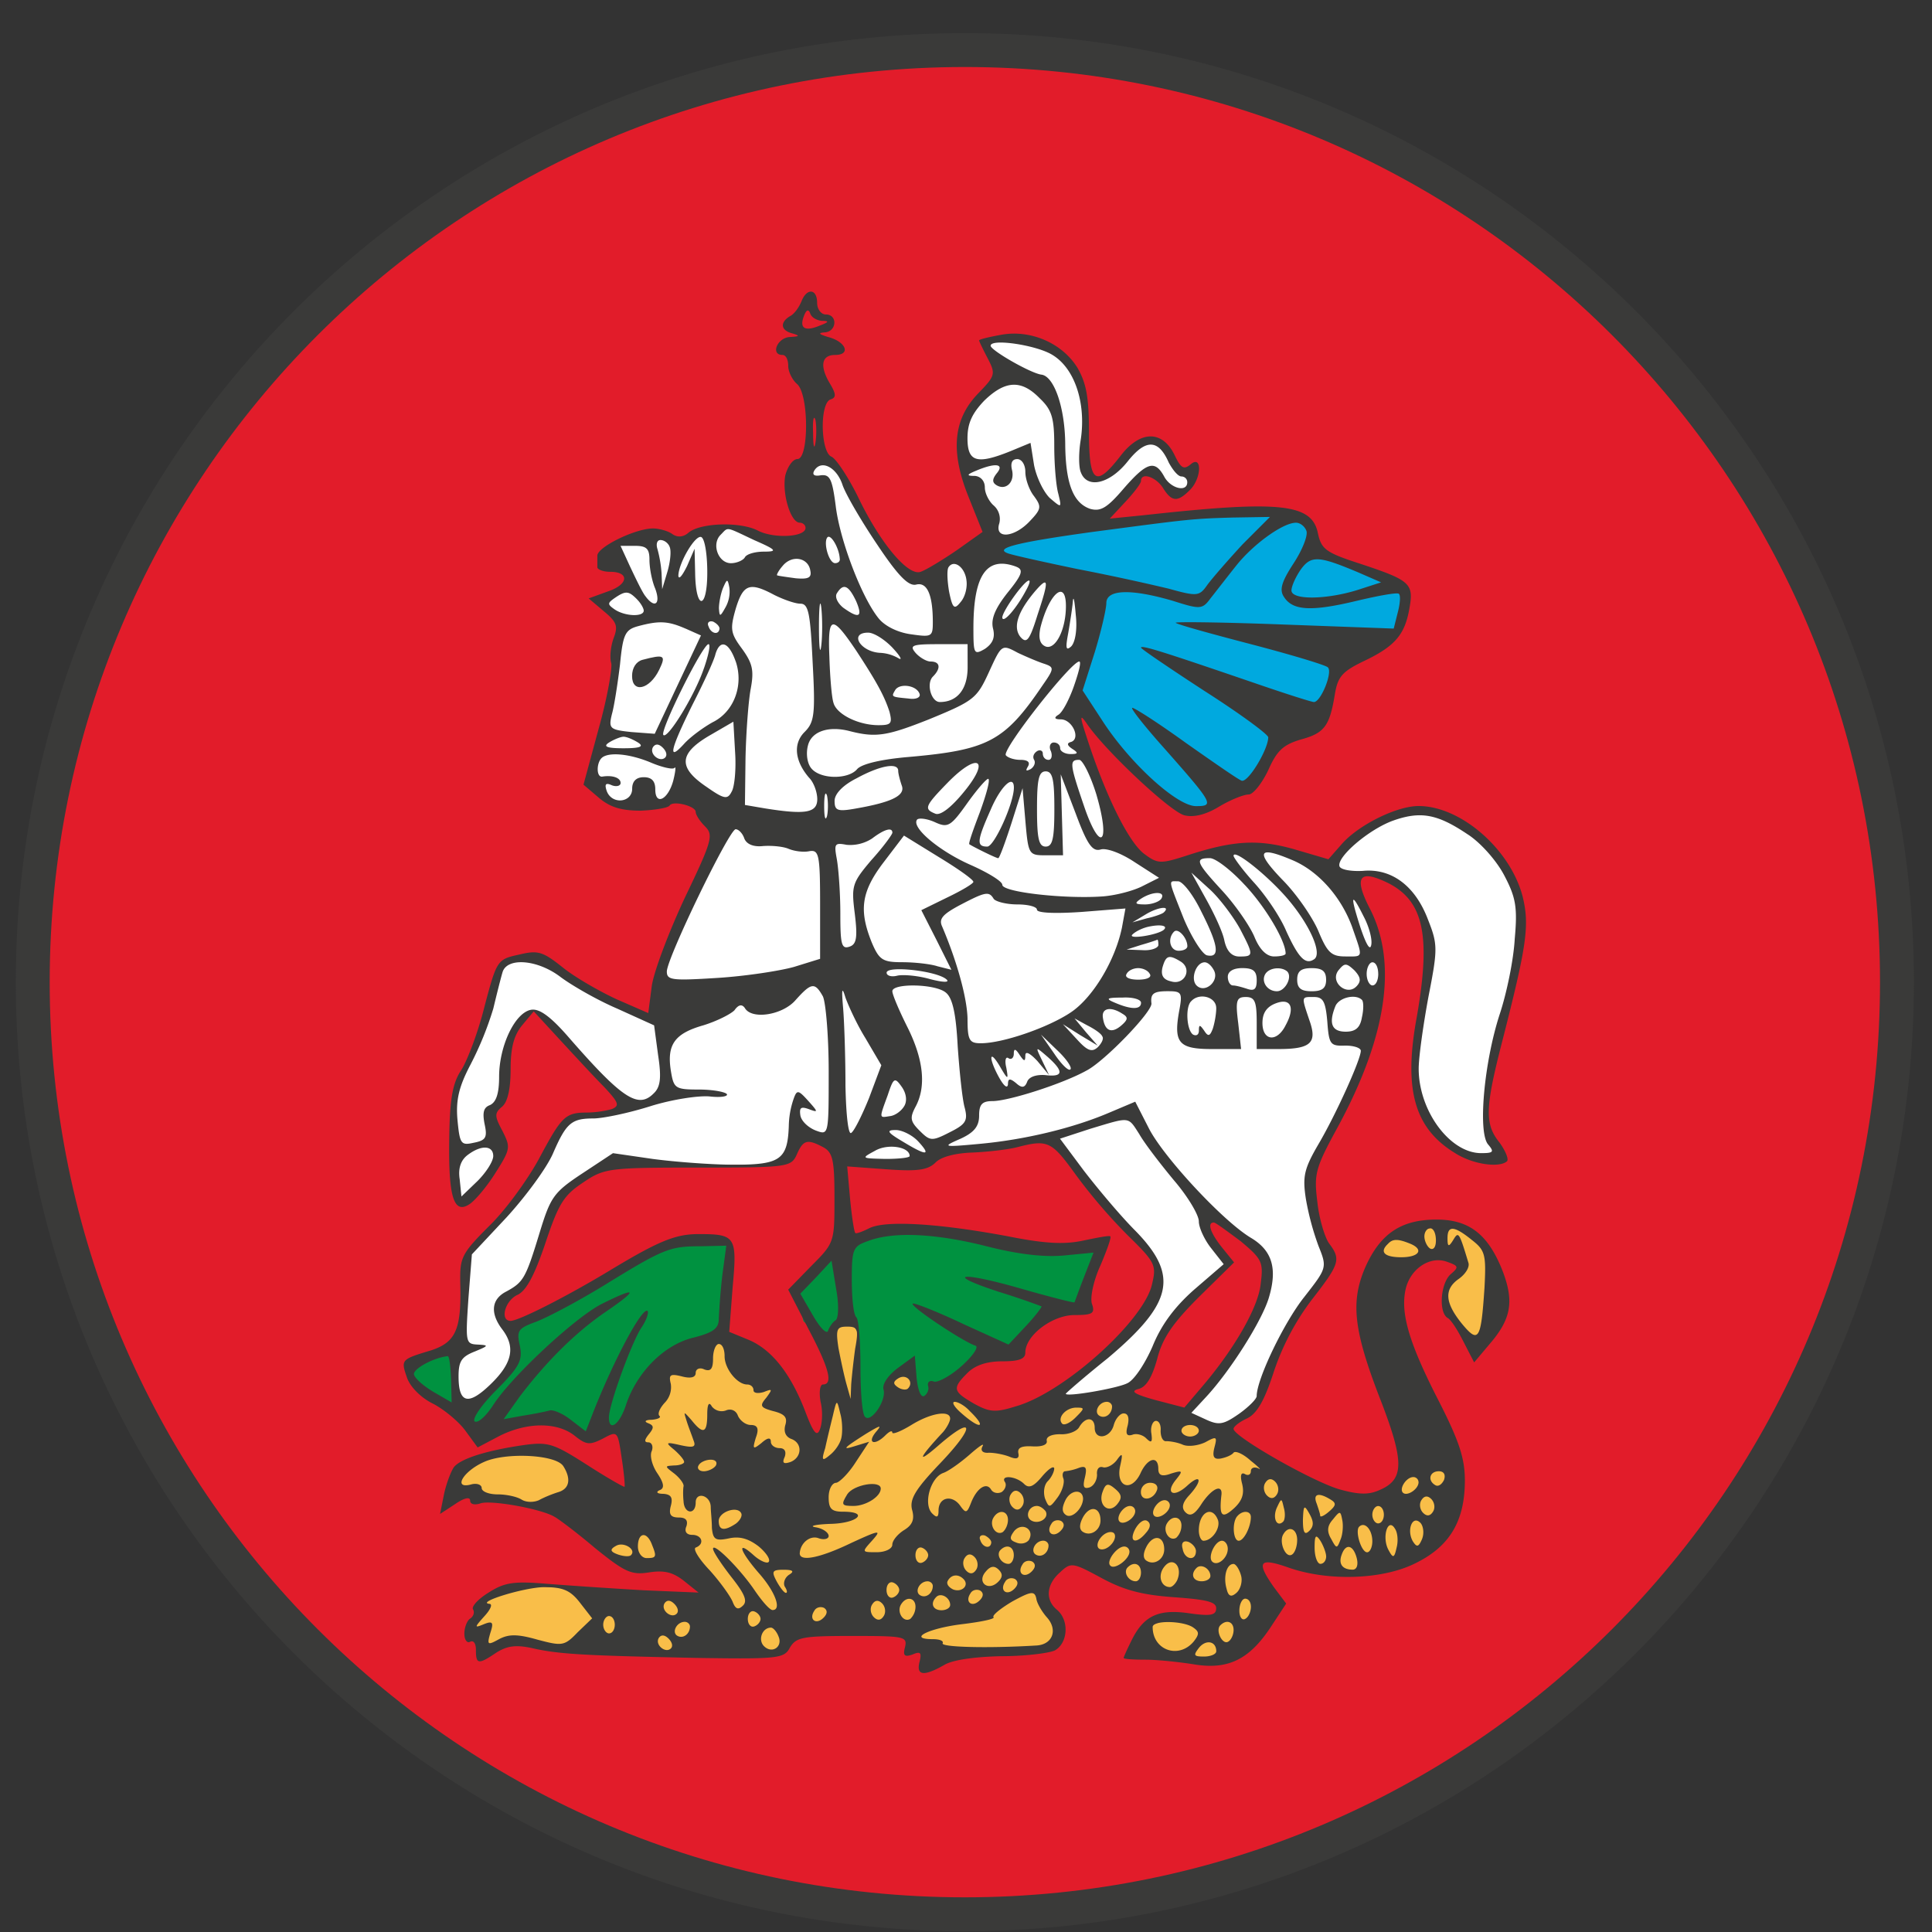
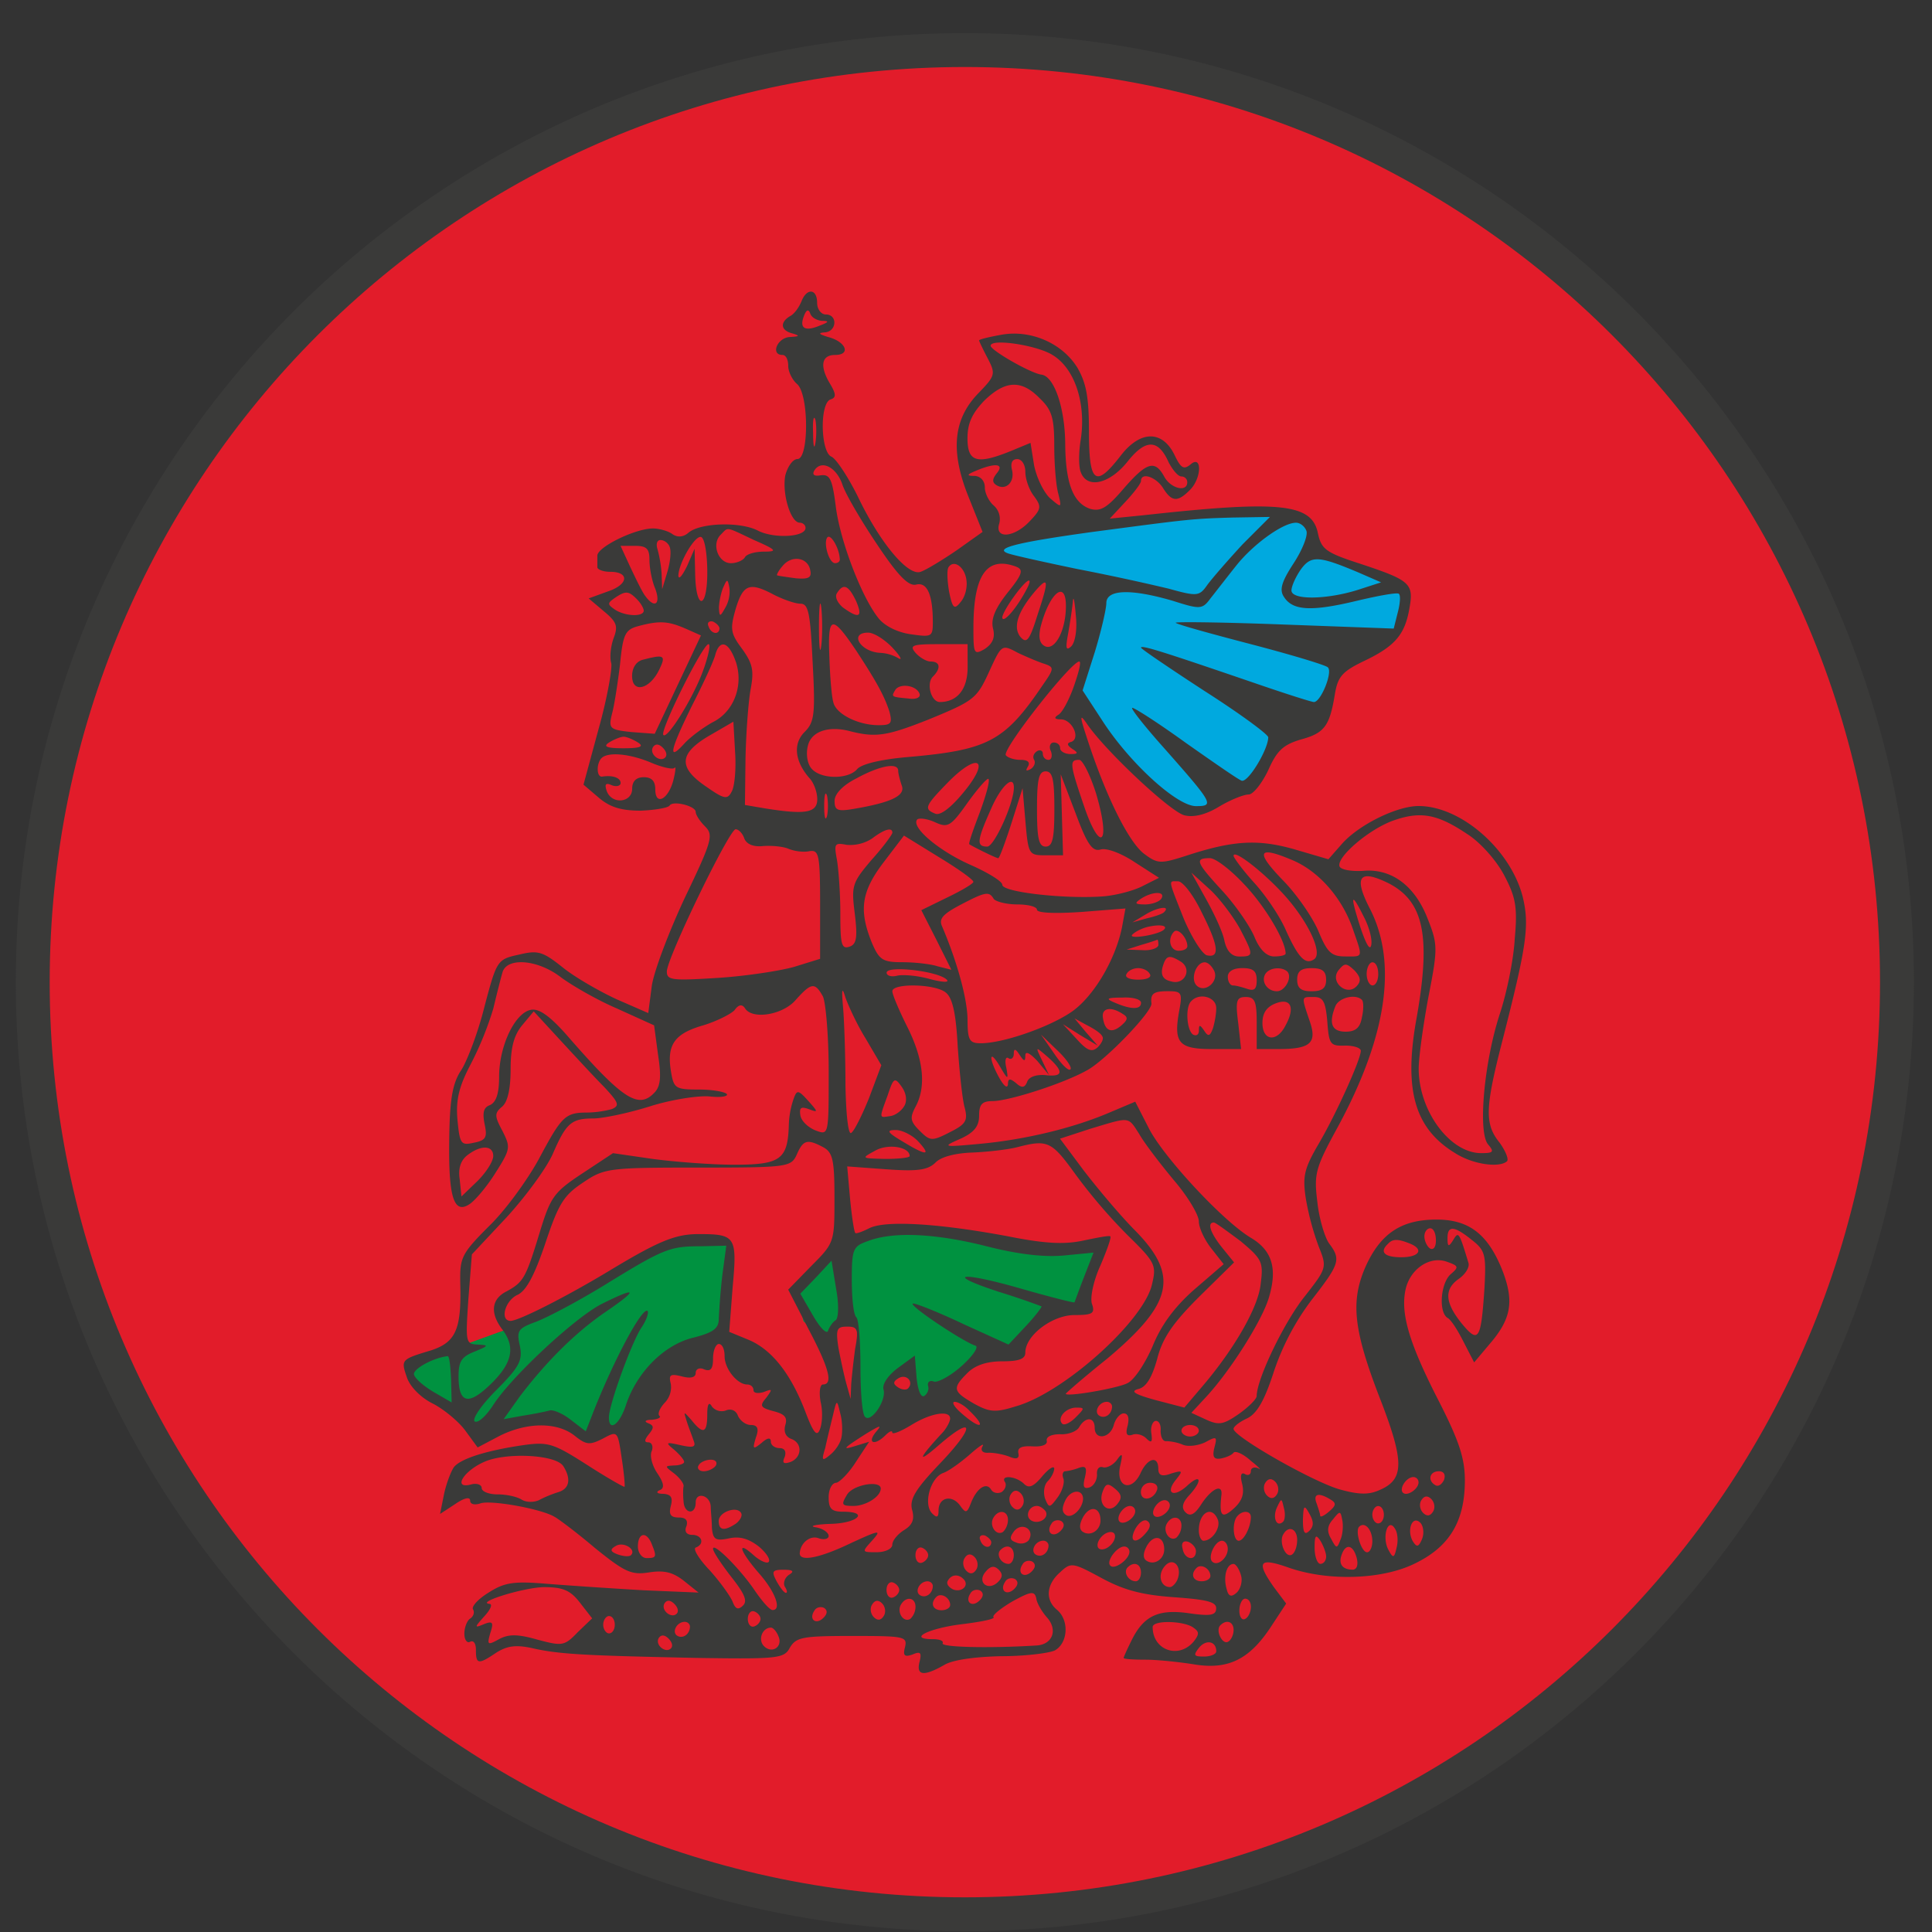
<svg xmlns="http://www.w3.org/2000/svg" width="57" height="57" fill="none" viewBox="0 0 57 57">
  <rect x="0" y="0" width="57" height="57" fill="#333333" stroke="none" />
  <g clip-path="url(#a)">
    <path fill="#e21c2a" stroke="#3a3a39" d="M28.466 1.477c15.188 0 27.5 12.312 27.5 27.5 0 15.187-12.312 27.5-27.5 27.5s-27.5-12.313-27.5-27.5c0-15.188 12.313-27.5 27.5-27.5Z" />
-     <path fill="#f9be49" d="m44.42 38.522-.788 1.082-.35-.154-.361-.569c-.114-.19-.331-.576-.29-.606s.141-.345.185-.498l.28-.356-.113-.256-.351-.232-.844.204-.773 1.5 1.371 3.528.402 1.193v1.156l-.402.974-1.371.562-.947.335-1.326-.116-1.59-.444-.038.56.302 1.01-.392.625-.567.772-1.159.174-.856-.174-.888-.084.058-.148.283-.573.547-.225.76.11.657-.11.321-.302-.322-.297-.56-.128-.856-.11-.83-.167-.76-.251-.643-.412-.58-.27-.798.56-.09.65c.097.165.301.5.348.521.046.02.135.4.174.586l-.174.418-.914.148-1.996.11-.72.328.076-.277-.418-.309-.193-.193-.528-.225-2.15-.077-.734.16-.309.38-.386.192h-2.36l-2.228-.124-2.021-.051-.97-.217-.433.072-.547.196-.113-.454h-.268v-.32c.089-.123.268-.38.268-.422v-.206l.412-.279.763-.206 1.455.062.557.144 1.361.124h1.155l.918.155-.155-.485-.474-.464-.732-.114h-.826l-.618-.453-.258-.382-.63-.505-.866-.403-.887-.113-.65-.072-.577-.227-.753-.113.238-.496.629-.402 1.113-.227 1.042.083.712.619.887.536.794.227-.124-1.877c.09-.323.274-.978.3-1.01l.608-.847 1.072-.587.62-.485.259.31c.266.133.809.409.844.444.045.044.645.83.704.904.047.059.43.72.615 1.044l.592.518.23-1.459.244-.496-.178-.889.104-.644.2-.252.393.044.066.367v.863l-.103 1.007.192.813.767-.31.126-1.074.514-.32.164.61v.425l1.101-.253.52.327c.194.146.59.44.626.447.036.006.766-.106 1.126-.163l2.337-.537.525.132 2.099.56 1.233.71 2.074 1.218 1.848.473.812-.608.18-1.083-.992-2.66v-2.434l.519-.992 1.668-.383.992.383.45.812z" />
    <path fill="#009240" d="m18.474 42.253-.615-.2-.472.272-.571-.272-1.115-.214-1.544.414-.771-.528-1.201-1.044v-.457l2.873-1.043.428-.2 2.473-1.33 2.13-1.058 1.186-.085.272.3-.172 2.373-1.858 1.143zM27.88 40.967l.946-.897 1.074-.228.897-.969 1.286-.456.356-1.648h-1.303l-.874.038-2.745-.495h-1.482l-1.267.495-1.28 1.267.218.909.416.346.298.161.348-.422h.398l.176.306-.018 2.723.768-.434.2-.98.567-.295.319.963z" />
-     <path fill="#fff" d="m29.122 10.277.112.223.191.778-.835.884-.25.826.091.954.397.874.42.805-.42.6-.896.375-.657.487-.658-.227-.578-.754-.726-1.15-.374-.848-.374-.445-.43-.147-.285.147-.114.737.114.646.285.53-.399.326-.724.162-.799-.268-.602-.26-.448.089-.554.057c-.157.127-.485.382-.537.382s-.234-.108-.318-.162l-.594-.106-.521.106-.416.162-.13.367.342.334.204.496-.318.123-.48.236-.082.195.603.407v.342l-.139.44-.081.863-.513 2.19-.18.97.27.342.325.285.709.155.667-.058.522-.244.418-.197 1.124.77-.462 1.139-.846 1.832-.6 1.344-.118.794v.938l-1.477-.614-.98-.532-.745-.586-.476-.138h-.525l-.38.138-.151.29-.166.503-.186.746-.283.787-.366.835-.214.38-.138.834v.628l.055.725-.055.966.214.386.4-.214.739-1.083v-.435l-.235-.47-.062-.448.297-.324.151-.449.083-.82.056-.512.338-.593.255-.304h.173l.13.076.442.428.497.545 1.477 1.519.2.276-.428.158-.724.076-.373.062-.283.104-.612 1.056-.589.904-.73.862-.678.697-.276.456-.09.407-.04.835-.07.911-.148.625-.079.698.079.803.219.321.187-.18.57-.406.456-.538.302-.374v-.456l-.212-.367-.269-.545.049-.456.57-.367.334-.562.415-1.205.35-.888 1.352-.928 1.034-.097 1.62.097h1.947l.594-.097.302-.235.33-.61.483.17.482.22.457.405 1.942.1.483-.285.736-.139 1.78-.204 1.007-.098.721.814.969 1.268.731.69.712.97v.566l-.35.773-.444.577-.577.546-.753.69-.731.53-.155.336 2.02-.185c.117-.117.36-.35.402-.35.041 0 .32-.536.454-.804l.432-.825.462-.639.694-.649.576-.567v-.185l-.34-.402-.289-.64-.227-.756.705.632.705.584.487.376.158.443-.097.907-.548 1.083-1.13 1.641-.694.779.694.352.679-.104.742-.557.257-.67.382-.989 1.01-1.587.515-.855-.062-.443-.371-1.113-.144-1.175.422-.845 1.03-2.04.444-1.629.206-1.185v-.938l-.443-1.36-.536-.783.536-.114.763.114.618.463.463.99.114.845-.35 1.968-.124 1.453.206.938.526 1.03 1.092.608h.69l-.237-.484-.206-.731.093-1.01.423-1.907.525-2.071v-.825l-.144-1.04-.505-.732-.66-.732-.865-.587-.928-.176-.629.237-.587.279-.865.608-.279.37-.412.238-1.03-.516-.815-.092-.68.092h-.546l-.793.34-.876.33-1.124-.958-1.071-2.35-.217-.804-.165-.7.297-1.082.053-.907.138-1.041-.106-.598-1.483-.543-1.138-.392v-.284l2.488-.754.648-.16c.162-.182.496-.564.542-.632s.272-.33.378-.452l.361-.234.293.165.292.404.35.117.293-.202.15-.393-.378-.032-.351-.404-.122-.362-.527-.175-.414.25-.383.51-.377.356h-.516c-.035-.087-.113-.266-.138-.287-.032-.026-.053-.452-.053-.515 0-.064.085-.548.085-.575v-.701c0-.026-.089-.404-.133-.59l-.223-.5-.32-.361-.34-.223-.467-.245-.596-.138-.542.048h-.303z" />
    <path fill="#00a9df" d="m30.031 15.76-.655.464 2.7.983.096.907-.328 2.025v.462l.231.309.733 1.022 1.292 1.389 1.003.636.579-.193.598-.443.829-.328.386-.849.559-.598.983-.636.348-.983.192-.618.907-.27.771-.366.116-.444.115-.675-.23-.347-.657-.212-1.562-.656-.231-.289-.27-.694-.83-.27H36.28l-2.411.27-2.353.173z" />
    <path fill="#3a3a39" d="M23.648 8.885c-.069.17-.205.375-.342.444-.307.187-.273.426.086.512.221.068.187.085-.086.102-.375.017-.58.529-.222.529.103 0 .171.136.171.324 0 .17.12.41.256.53.358.29.358 2.217.017 2.217-.136 0-.29.222-.358.478-.103.529.153 1.4.426 1.4.086 0 .17.067.17.153 0 .273-.92.324-1.398.085-.512-.273-1.69-.239-2.048.051-.153.137-.324.154-.477.051-.137-.102-.41-.17-.58-.17-.513 0-1.639.546-1.639.802v.341c0 .068.171.136.376.136.58 0 .546.376-.069.58l-.563.205.444.376c.392.324.427.443.29.802-.085.239-.12.563-.068.733.034.154-.12 1.041-.375 1.946l-.444 1.638.46.392c.325.273.649.375 1.229.375.427-.017.819-.085.853-.153.103-.154.768.017.768.188 0 .085.12.273.273.426.256.256.222.41-.597 2.116-.478 1.024-.922 2.201-.973 2.61l-.102.785-.939-.41c-.512-.238-1.228-.648-1.586-.938-.598-.477-.734-.511-1.297-.375-.632.137-.649.17-1.007 1.519-.188.768-.512 1.604-.682 1.877-.256.375-.342.836-.359 1.945-.034 1.774.12 2.32.58 2.03.171-.102.53-.529.785-.938.444-.7.444-.751.205-1.229-.239-.443-.239-.529-.017-.716.17-.137.256-.53.256-1.11 0-.648.102-1.006.341-1.296l.341-.41.785.853c.427.461 1.007 1.092 1.297 1.382.427.461.46.547.222.649a3 3 0 0 1-.734.102c-.648 0-.75.12-1.416 1.365-.324.597-.973 1.502-1.467 1.98-.836.836-.87.938-.854 1.723.035 1.33-.136 1.706-.853 1.945-.904.273-.904.273-.716.819.102.273.41.58.75.75.308.154.751.513.956.786l.375.512.649-.342c.819-.41 1.706-.41 2.218 0 .341.273.444.273.819.086.444-.24.444-.24.563.563.068.443.102.819.085.853-.017.017-.529-.273-1.109-.648-.99-.632-1.143-.683-1.877-.58-1.058.153-1.842.392-2.047.648-.086.12-.222.477-.29.785l-.12.597.444-.29c.273-.188.444-.222.444-.103 0 .103.119.137.29.086.273-.12 1.808.153 2.2.392.103.051.65.46 1.195.922.887.716 1.075.801 1.604.716.444-.068.7 0 1.024.256l.426.341-1.62-.068c-.888-.051-2.15-.136-2.816-.188-1.007-.085-1.28-.05-1.758.256-.307.188-.511.41-.46.495s.017.205-.085.273c-.086.051-.171.256-.171.444s.085.29.17.239c.103-.051.171.05.171.239 0 .426.068.443.597.085.325-.205.58-.239 1.058-.137.802.188 1.655.222 4.88.29 2.389.035 2.56.017 2.73-.307.188-.307.376-.341 1.843-.341 1.536 0 1.621.017 1.553.324-.069.256-.017.307.222.222.238-.102.273-.051.204.222-.102.41.137.426.734.085.256-.153.921-.239 1.672-.256.683 0 1.4-.085 1.587-.17.392-.222.427-.888.068-1.195-.358-.29-.324-.75.086-1.109.324-.307.375-.29 1.228.17.666.36 1.194.496 2.133.564.956.068 1.245.136 1.245.324 0 .205-.153.239-.767.154-.905-.137-1.348.05-1.707.75-.136.273-.255.53-.255.563 0 .035.29.052.648.052.341 0 .99.068 1.416.136 1.007.17 1.638-.136 2.27-1.092l.46-.7-.358-.477c-.53-.751-.444-.887.392-.597 1.178.426 2.816.375 3.788-.12 1.007-.495 1.45-1.245 1.45-2.44 0-.648-.17-1.16-.75-2.303-.888-1.724-1.143-2.594-1.007-3.293.12-.632.717-1.041 1.229-.854.34.12.358.154.119.359-.307.256-.375 1.126-.102 1.297.102.05.307.375.477.716l.308.597.46-.546c.632-.733.717-1.245.393-2.116-.427-1.108-.99-1.552-1.963-1.552-1.04 0-1.655.41-2.098 1.399-.444 1.024-.359 1.86.46 3.959.683 1.774.683 2.303-.017 2.61-.324.154-.614.154-1.177 0-.768-.205-3.14-1.553-3.157-1.791 0-.069.171-.205.393-.308.29-.136.512-.511.785-1.348a7.4 7.4 0 0 1 1.126-2.15c.836-1.074.87-1.194.512-1.672-.12-.17-.29-.716-.342-1.211-.102-.82-.068-.99.564-2.15 1.484-2.713 1.808-4.897.99-6.5-.496-.956-.325-1.195.562-.752 1.041.546 1.246 1.587.785 4.113-.341 2.013-.017 3.122 1.16 3.839.53.34 1.314.443 1.536.239.051-.069-.051-.308-.222-.547-.443-.545-.426-1.023.069-2.951.733-2.867.819-3.447.614-4.3-.358-1.4-1.826-2.68-3.072-2.68-.648 0-1.791.564-2.286 1.144l-.375.427-.99-.29c-1.075-.308-1.809-.273-3.208.187-.75.24-.836.24-1.228-.05-.444-.325-1.092-1.605-1.638-3.243-.29-.87-.29-.938-.034-.563.563.802 2.44 2.56 2.85 2.662.272.068.63-.017 1.023-.256.341-.205.733-.358.87-.358.136 0 .392-.325.58-.717.256-.58.444-.75.956-.904.7-.188.853-.393 1.006-1.314.086-.53.205-.683.837-.99.938-.443 1.228-.785 1.364-1.553.137-.75.035-.836-1.45-1.33-1.007-.325-1.143-.427-1.245-.888-.171-.887-1.092-.99-5.12-.546l-1.023.103.46-.495c.257-.273.461-.546.461-.614 0-.273.444-.12.649.204.256.41.426.427.785.069.358-.342.375-1.058.034-.768-.205.17-.29.12-.478-.273-.358-.734-1.007-.734-1.587.017-.75.972-.938.819-.938-.717 0-1.024-.086-1.433-.342-1.877-.443-.716-1.365-1.126-2.235-.972-.375.068-.665.136-.665.17 0 .017.12.273.256.53.239.46.221.511-.273 1.023-.751.768-.836 1.723-.29 3.071l.41 1.024-.769.546c-.426.29-.904.58-1.058.631-.375.137-1.211-.87-1.86-2.235-.29-.58-.63-1.092-.767-1.16-.324-.12-.359-1.57-.034-1.69.17-.05.17-.153 0-.443-.325-.529-.273-.87.136-.87.478 0 .324-.393-.205-.529-.273-.085-.307-.12-.102-.137.358-.017.393-.528.034-.528-.136 0-.256-.154-.256-.342 0-.426-.307-.443-.46-.05m.597.58c.221 0 .221.034-.052.137-.443.187-.614.085-.477-.273.068-.188.136-.222.187-.086.035.12.188.205.342.222m6.808 1.007c.648.392.99 1.4.836 2.474-.068.393-.068.836 0 .99.188.495.853.34 1.382-.325s.904-.665 1.211.035c.12.221.273.41.376.41.085 0 .17.067.17.17 0 .307-.494.187-.682-.17-.273-.496-.512-.427-1.194.357-.495.58-.683.683-.99.598-.495-.171-.717-.734-.734-1.86 0-1.11-.324-2.048-.7-2.099-.307-.034-1.501-.717-1.501-.853 0-.222 1.365-.017 1.826.273m-.376 1.28c.359.34.427.58.427 1.399 0 .546.051 1.177.12 1.416.102.427.102.427-.257.12-.187-.188-.392-.615-.46-.973l-.103-.649-.58.24c-1.007.409-1.28.324-1.28-.376 0-.444.137-.734.495-1.11.615-.596 1.092-.63 1.638-.067m-6.62 1.313c-.034.222-.068.086-.068-.29-.017-.375.017-.546.068-.392.034.17.034.478 0 .683m6.194.854c0 .221.12.546.256.716.222.307.222.376-.12.734-.46.495-1.058.546-.904.068a.53.53 0 0 0-.17-.529c-.137-.12-.257-.358-.257-.529 0-.187-.119-.324-.29-.34-.256 0-.256-.035.035-.155.563-.238.836-.204.614.069-.137.17-.154.273-.017.358.273.17.546-.085.46-.444-.05-.204 0-.324.154-.324.136 0 .239.17.239.376m-5.392.392c.102.29.563 1.075 1.024 1.758.614.92.921 1.228 1.143 1.177.324-.085.495.29.495 1.109 0 .427-.034.444-.632.358-.392-.05-.784-.239-.972-.478-.495-.614-1.143-2.303-1.263-3.327-.102-.785-.17-.921-.443-.887-.188.034-.256-.017-.188-.137.205-.34.665-.102.836.427m11.807 1.74c-.426.461-.887.99-1.04 1.195-.24.341-.29.358-1.144.12a67 67 0 0 0-2.696-.58c-.99-.206-1.91-.41-2.047-.462-.427-.153.273-.324 2.474-.63 2.85-.376 2.935-.393 4.163-.427l1.092-.018zm1.877-.392c.051.136-.12.563-.375.955-.358.547-.427.785-.29.99.256.41.802.444 2.15.12.648-.154 1.211-.256 1.245-.205.052.051.034.29-.034.546l-.12.478-3.258-.12c-1.792-.068-3.208-.085-3.174-.051.051.051 1.041.324 2.218.631 1.178.308 2.201.615 2.27.683.153.136-.205 1.024-.41 1.024-.068 0-.87-.256-1.809-.58-2.695-.922-3.293-1.11-3.293-1.024 0 .034.854.614 1.877 1.28 1.041.665 1.877 1.28 1.877 1.364 0 .359-.597 1.348-.785 1.28-.102-.034-.836-.546-1.638-1.109-.802-.58-1.518-1.04-1.587-1.04s.376.562.973 1.228c1.416 1.604 1.45 1.672.904 1.672-.563 0-1.962-1.28-2.764-2.525l-.58-.888.358-1.126c.188-.614.342-1.28.342-1.45 0-.41.733-.427 1.962-.068.802.256.87.256 1.109-.069.136-.17.478-.614.75-.955.495-.631 1.383-1.28 1.775-1.28.12 0 .256.103.307.239m-16.295.273c.666.29.7.341.29.341-.256 0-.512.069-.563.17-.05.086-.239.171-.41.171-.375 0-.58-.562-.306-.836.239-.238.12-.255.99.154m-1.382.956c0 1.109-.341 1.126-.358.017l-.017-.717-.222.512c-.136.273-.239.41-.256.29 0-.375.512-1.246.683-1.143.102.068.17.529.17 1.04m3.908-.41c.017.085-.052.136-.137.136-.188 0-.358-.63-.222-.767.103-.086.342.324.359.631m-5.017-.341c.051.12.017.443-.068.733l-.154.512-.017-.46a3.7 3.7 0 0 0-.12-.717c-.05-.153-.016-.273.086-.273.12 0 .239.102.273.205m-.597.375c0 .24.068.614.17.853.171.461-.016.598-.29.222-.085-.102-.273-.495-.443-.853l-.29-.631h.426c.342 0 .427.085.427.41m4.743.307c.052.222-.05.273-.426.24-.256-.035-.512-.07-.546-.086-.034 0 .034-.137.153-.273.273-.341.751-.256.82.12m16.176.069.665.29-.682.221c-.921.29-1.962.308-1.962.017 0-.119.12-.392.273-.614.307-.426.529-.41 1.706.086m-11.569.221c.034.205-.034.495-.17.649-.188.239-.24.187-.341-.307-.052-.308-.069-.632-.018-.717.154-.239.478-.017.53.375m1.468-.392c.222.085.188.222-.256.768-.376.477-.495.785-.427 1.058s-.017.443-.239.597c-.324.188-.34.153-.34-.614 0-1.57.392-2.133 1.262-1.81m-8.583 1.211c-.153.273-.17.273-.187.017 0-.153.05-.426.119-.597.12-.273.136-.29.188-.017a.95.95 0 0 1-.12.597m8.873-.512c-.29.546-.683.99-.7.802 0-.187.649-1.092.785-1.092.051 0 0 .137-.085.29m.341.717c-.239.768-.324.87-.512.649-.222-.29-.068-.751.46-1.366.376-.426.393-.307.052.717m-7.764-.58c.274.136.615.256.768.256.24 0 .29.29.359 1.723.085 1.553.05 1.775-.24 2.065-.34.341-.29.853.137 1.348.137.136.24.426.24.631 0 .41-.36.46-1.537.273l-.597-.102.017-1.382c.017-.768.086-1.69.154-2.048.102-.546.051-.75-.256-1.177-.341-.46-.358-.58-.188-1.178.222-.733.41-.801 1.143-.409m2.406.17c.205.478.103.547-.375.205-.17-.136-.256-.324-.188-.426.188-.307.342-.24.563.222m-6.466-.05c.119.119.204.272.204.34 0 .188-.546.171-.853-.033-.222-.154-.222-.188 0-.342.324-.222.41-.204.649.034m5.443 1.365c-.035.307-.069.068-.069-.547 0-.614.035-.853.069-.563.034.307.034.82 0 1.11m7.217-1.16c0 .699-.307 1.296-.597 1.194-.17-.069-.222-.24-.154-.563.256-1.007.751-1.434.751-.632m.154 1.194c-.154.136-.17.05-.086-.393.052-.307.12-.734.137-.938.017-.188.051-.017.085.392.051.444-.017.82-.136.939m-11.381-.53.46.205-.682 1.45-.682 1.451-.683-.051c-.648-.068-.683-.103-.58-.53.068-.238.17-.903.239-1.466.085-.888.153-1.024.529-1.127.631-.17.887-.153 1.399.069m1.007 0c-.018.205-.256.154-.325-.068-.05-.102.017-.17.137-.136.102.051.188.136.188.205m4.043.666c.58.887.82 1.314.973 1.792.085.34.051.392-.324.392-.597 0-1.246-.324-1.331-.665-.051-.154-.102-.768-.12-1.365-.05-1.212.069-1.246.802-.154m1.075-.085c.222.239.29.375.154.29a1.2 1.2 0 0 0-.512-.154c-.597-.017-.955-.597-.375-.597.17 0 .495.205.733.46m-5.58.597c-.272.802-1.074 2.099-1.194 1.962-.119-.102 1.16-2.679 1.331-2.679.069 0 0 .325-.136.717m.94-.205c.238.7-.052 1.485-.683 1.792-.273.153-.649.426-.836.631-.495.546-.427.205.239-1.143.34-.666.648-1.331.682-1.502.137-.443.393-.358.597.222m6.842.17c0 .65-.308 1.025-.82 1.025-.255 0-.409-.546-.204-.751.239-.239.222-.444-.069-.444-.119 0-.324-.12-.443-.256-.188-.221-.102-.256.665-.256h.87zm2.269-.101c.29.102.29.136-.068.648-1.11 1.638-1.604 1.894-3.942 2.099-.802.068-1.382.204-1.518.358-.256.307-1.075.307-1.348-.017-.12-.137-.171-.427-.103-.683.103-.41.597-.58 1.212-.426.784.204 1.109.153 2.354-.341 1.331-.547 1.416-.615 1.775-1.4.375-.819.375-.819.853-.563.256.12.614.273.785.325m.87.648c-.136.392-.341.785-.46.853-.137.085-.12.136.068.136.34 0 .597.564.307.666-.137.034-.12.102.034.205.188.12.17.153-.051.153-.17 0-.307-.085-.307-.17 0-.103-.086-.171-.188-.171s-.154.12-.085.256c.05.137.017.256-.069.256-.102 0-.17-.085-.17-.188 0-.085-.086-.12-.17-.068-.103.068-.137.17-.086.256.05.085 0 .205-.103.273-.136.068-.153.051-.085-.068.085-.137 0-.205-.222-.205-.187 0-.375-.068-.426-.137-.103-.187 1.928-2.764 2.167-2.764.068 0-.017.324-.154.717m-4.556.239c.034.102-.102.17-.324.136-.529-.05-.512-.05-.392-.256.136-.204.631-.136.716.12m-5.545 2.883c-.12.24-.222.222-.734-.136-.836-.563-.836-.973.051-1.502l.734-.426.051.904c.034.495-.017 1.024-.102 1.16m-2.764-1.45c.187.12.068.17-.427.17s-.614-.05-.426-.17c.136-.085.34-.17.426-.17.102 0 .29.085.427.17m.802.444c-.154.153-.478-.103-.359-.307.069-.103.171-.103.29.017.103.102.137.221.069.29m-.41.153c.324.137.632.205.683.154.05-.069.034.102-.034.375-.154.563-.53.75-.53.256 0-.239-.102-.358-.34-.358-.223 0-.342.12-.342.341 0 .41-.597.478-.75.068-.069-.204-.035-.256.153-.17.136.05.256.017.256-.069 0-.153-.239-.238-.546-.187-.17.017-.17-.393-.017-.546.188-.188.819-.137 1.467.136m9.231.853c-.375.461-.7.717-.853.649-.341-.137-.307-.222.375-.922.888-.904 1.263-.682.478.273m3.907.103c.427 1.467.103 1.723-.375.307-.426-1.246-.426-1.348-.136-1.348.102 0 .34.478.511 1.04m-5.852-.717c0 .085.051.273.102.427.12.29-.256.494-1.33.682-.564.103-.649.068-.649-.222 0-.204.239-.46.648-.665.683-.375 1.229-.478 1.229-.222m4.607 1.126c0 .87-.051 1.11-.256 1.11s-.256-.24-.256-1.11.051-1.109.256-1.109.256.239.256 1.11m-2.201.103c-.188.494-.341.921-.307.938.102.068.785.41.853.41.034 0 .205-.461.392-1.041l.325-1.024.085.99c.085.972.102.99.597.99h.512l-.034-1.195-.034-1.194.443 1.16c.342.921.495 1.126.734 1.058.17-.052.597.102 1.007.375l.716.46-.477.24c-.256.136-.768.273-1.16.307-1.11.085-2.987-.12-2.987-.341 0-.103-.426-.359-.921-.58-.939-.41-1.792-1.127-1.587-1.349.068-.05.307-.017.529.086.375.17.46.12.956-.58.307-.427.58-.734.614-.7.051.051-.069.478-.256.99m1.007-.734c0 .46-.58 1.74-.785 1.74-.325 0-.308-.17.102-1.092.29-.682.683-1.058.683-.648m-5.512.836c-.05.17-.085.034-.085-.29s.034-.46.085-.307c.034.17.034.443 0 .597m18.906.546c.392.256.853.785 1.075 1.211.341.649.392.939.307 1.877-.034.615-.239 1.604-.444 2.219-.46 1.416-.648 3.48-.341 3.839.188.221.154.256-.205.256-.921 0-1.843-1.246-1.843-2.492 0-.34.137-1.313.29-2.132.274-1.4.274-1.536-.017-2.27-.375-.99-1.074-1.518-1.928-1.433-.34.017-.648-.034-.682-.137-.085-.273.87-1.092 1.587-1.348.819-.29 1.314-.187 2.2.41m-21.346.12c.069.17.273.255.563.221.273-.017.598.017.751.086.17.068.427.102.597.068.29-.051.325.085.325 1.57v1.604l-.768.238c-.427.12-1.434.273-2.253.325-1.348.085-1.501.068-1.501-.188 0-.393 1.843-4.198 2.03-4.198.086 0 .205.12.256.273m4.368-.171c0 .051-.273.426-.614.802-.58.682-.597.768-.495 1.587.086.7.052.904-.153.972-.24.085-.273-.068-.273-.972 0-.598-.052-1.314-.103-1.604-.085-.461-.068-.495.29-.427a1.18 1.18 0 0 0 .751-.188c.358-.273.597-.34.597-.17m2.39 1.45c0 .051-.342.256-.769.46l-.767.376.443.87.444.888-.41-.103c-.204-.068-.682-.12-1.04-.12-.58 0-.683-.067-.905-.596-.375-.939-.307-1.485.358-2.355l.598-.785 1.023.631c.563.342 1.024.666 1.024.734m9.281.512c.666.785 1.024 1.621.768 1.775-.256.17-.46-.052-.819-.837-.17-.409-.597-1.04-.938-1.416-.342-.375-.615-.75-.615-.802 0-.222 1.007.58 1.604 1.28m.154-1.143c.75.324 1.416 1.075 1.74 1.962.325.938.342.87-.204.87-.41 0-.53-.12-.785-.733-.171-.41-.649-1.11-1.075-1.536-.802-.836-.717-1.007.324-.563m-1.433.716c.614.649 1.211 1.656 1.211 2.03 0 .052-.154.086-.341.086-.222 0-.427-.204-.58-.58-.137-.324-.563-.938-.939-1.348-.785-.853-.836-.972-.375-.972.17 0 .631.358 1.024.785m-.137 1.297c.41.785.41.82-.017.82-.222 0-.375-.154-.444-.479-.05-.255-.307-.802-.546-1.228l-.426-.768.563.512c.29.273.682.802.87 1.143m-1.143-.512c.512 1.007.563 1.382.17 1.297-.136-.034-.443-.512-.682-1.075-.478-1.211-.46-1.109-.17-1.109.136 0 .443.393.682.887m-6.126-.375c.051.085.376.17.7.17s.58.069.58.154c0 .102.546.12 1.314.068l1.297-.102-.103.563c-.205.99-.87 2.082-1.518 2.508-.666.444-1.997.905-2.645.905-.341 0-.393-.086-.393-.734-.017-.614-.307-1.672-.75-2.713-.103-.222.017-.358.529-.631.75-.393.853-.41.99-.188m4.949 0c-.052.085-.273.17-.478.17-.307 0-.324-.034-.12-.17.342-.222.734-.222.598 0m5.971.529c.154.29.257.665.222.836-.034.188-.153-.017-.324-.529q-.46-1.434.102-.307m-5.903-.12c-.034.035-.256.12-.495.171l-.427.12.427-.256c.358-.205.717-.24.495-.034m0 .512c-.188.154-1.075.29-.922.137.103-.102.325-.205.512-.239.342-.068.546-.017.41.102m.7.478c0 .085-.12.137-.257.137-.255 0-.34-.359-.136-.563.12-.12.392.187.392.426m-.854-.034c0 .085-.204.17-.46.154l-.478-.018.426-.136c.24-.068.444-.137.478-.154.017-.017.034.052.034.154m.666.495c.34.222.102.7-.29.58-.24-.051-.308-.188-.256-.41.102-.358.187-.392.546-.17m-18.292.46c.325.24 1.058.666 1.656.922l1.092.495.119.887c.102.665.068.938-.137 1.126-.46.46-.938.137-2.542-1.706-.495-.563-.819-.802-1.058-.768-.478.068-.955 1.058-.955 1.98 0 .494-.086.75-.273.835-.188.069-.222.222-.154.564.085.392.034.477-.324.546-.376.085-.41.034-.478-.683-.051-.597.051-.99.393-1.638a9.7 9.7 0 0 0 .665-1.638c.102-.427.222-.904.273-1.075.136-.444 1.04-.375 1.723.153m19.281-.17c.12.307-.29.648-.529.41-.187-.188-.017-.683.24-.683.102 0 .221.12.29.273m4.18.444c-.29.29-.801-.154-.511-.495.17-.205.222-.205.46.017.188.204.205.324.052.478m.65-.376c0 .188-.07.341-.171.341-.086 0-.171-.153-.171-.34 0-.189.085-.342.17-.342.103 0 .171.153.171.341m-12.73.17c.086.086-.102.086-.495-.016-.358-.103-.784-.137-.955-.103-.188.051-.324 0-.324-.085 0-.222 1.518-.051 1.774.205m5.99-.17c.068.102-.086.17-.342.17s-.41-.068-.341-.17c.051-.102.204-.17.341-.17.136 0 .29.068.341.17m3.156.188c0 .256-.068.324-.273.256-.154-.051-.341-.103-.427-.103s-.153-.119-.153-.256c0-.153.153-.256.426-.256.325 0 .427.086.427.359m.904-.256c.154.17-.068.58-.307.58-.29 0-.478-.29-.341-.512.12-.188.478-.222.648-.068m1.144.239c0 .256-.12.341-.427.341s-.427-.085-.427-.341.12-.341.427-.341.426.085.426.34m-14.845.495c.085.187.17 1.177.17 2.218 0 1.877 0 1.877-.375 1.74-.222-.085-.427-.273-.46-.444-.035-.238.016-.273.255-.187.273.102.273.085-.017-.239-.307-.341-.341-.341-.443-.051a2.6 2.6 0 0 0-.137.785c-.034.99-.256 1.143-1.604 1.143-.682 0-1.757-.085-2.406-.17l-1.177-.171-.904.597c-.853.563-.939.7-1.263 1.757-.41 1.348-.478 1.45-.973 1.724-.443.221-.494.63-.136 1.109.41.529.307 1.006-.324 1.62-.666.65-.956.58-.956-.221 0-.444.086-.58.478-.734.41-.17.427-.187.085-.205-.358-.017-.358-.068-.273-1.348l.103-1.313 1.023-1.092c.563-.615 1.178-1.45 1.366-1.877.392-.905.546-1.041 1.194-1.041.273 0 1.024-.154 1.672-.358.648-.205 1.45-.325 1.775-.29.307.034.528 0 .494-.069-.05-.068-.426-.136-.819-.136-.716 0-.75-.034-.836-.563-.12-.768.12-1.092.956-1.331.392-.12.802-.325.921-.444.12-.17.222-.188.307-.068.205.358 1.127.205 1.502-.239.46-.512.563-.529.802-.102m1.262 1.245.461.785-.358.956c-.205.511-.444.99-.53 1.04-.084.069-.153-.511-.17-1.399 0-.819-.034-1.842-.068-2.27-.051-.58-.034-.665.068-.323.086.239.341.802.598 1.211m2.355-1.365c.205.154.307.614.358 1.587.052.75.137 1.57.205 1.809.103.392.034.495-.443.733-.53.273-.58.256-.888-.05-.273-.274-.29-.376-.12-.7.325-.598.24-1.4-.238-2.355-.239-.478-.444-.956-.444-1.058 0-.239 1.246-.222 1.57.034m6.893.546c-.17.939-.017 1.126.956 1.126h.87l-.085-.767c-.085-.666-.051-.768.222-.768s.324.136.324.768v.767h.648c.956 0 1.144-.187.905-.853-.24-.716-.24-.682.136-.682.273 0 .341.136.393.716.05.683.085.734.529.717.256 0 .46.068.46.154 0 .255-.733 1.876-1.245 2.747-.427.733-.478.955-.376 1.62a8 8 0 0 0 .376 1.4c.256.631.239.648-.427 1.501-.597.751-1.4 2.423-1.4 2.918 0 .085-.238.324-.528.529-.444.307-.58.341-.955.17l-.444-.204.426-.46c.717-.769 1.656-2.253 1.86-2.936.256-.853.103-1.382-.512-1.757-.819-.478-2.576-2.372-3.02-3.225l-.41-.802-.767.324c-1.075.46-2.508.802-3.84.922-1.091.102-1.091.085-.545-.154.41-.188.546-.375.546-.682 0-.325.085-.427.392-.427.478 0 2.082-.512 2.782-.904.528-.273 1.945-1.74 1.91-1.98-.034-.29.069-.358.478-.358.41 0 .444.034.341.58m-1.126-.239c0 .205-.29.205-.767 0-.29-.12-.256-.153.221-.153.29-.017.546.05.546.153m2.219.154c0 .188-.052.46-.103.614-.085.222-.136.239-.256.051-.12-.17-.153-.187-.153 0 0 .12-.069.17-.171.12-.188-.12-.239-.82-.051-.99.239-.256.733-.12.733.205m2.047.512c-.256.512-.683.46-.683-.069 0-.29.12-.477.393-.58.444-.17.58.12.29.649m2.252-.751c.052.051.052.29 0 .512-.05.307-.187.426-.477.426-.41 0-.512-.238-.307-.75.102-.256.597-.376.784-.188m-7.064.41c.171.102.171.17-.05.358-.29.239-.479.136-.53-.256-.034-.273.24-.324.58-.102m-.597.665c.051.068-.017.205-.136.324-.171.154-.307.102-.615-.239l-.41-.443.513.324.512.307-.342-.392-.34-.41.375.205c.204.102.409.239.443.324m-.938.973c-.052.068-.273-.154-.478-.461l-.392-.563.477.46c.273.256.444.512.393.563m-1.331-.41c0-.137.136-.068.358.17l.341.41-.204-.426c-.205-.427-.205-.427.17-.103.478.427.46.597-.085.53-.256-.018-.478.05-.529.204-.068.17-.154.188-.324.034-.188-.154-.24-.137-.24.034-.016.137-.119.051-.255-.188-.324-.58-.307-.887.017-.34.239.409.256.409.188.033-.051-.204-.017-.34.068-.273.085.052.154-.017.154-.136 0-.154.05-.154.17.034.137.205.17.205.17.017m-3.566 1.485c-.086.153-.273.29-.427.307-.324.05-.324.085-.068-.615.17-.512.205-.546.41-.256.136.188.17.41.085.564m6.927.836c.154.272.614.87 1.024 1.365.41.477.734 1.023.734 1.211s.17.546.358.785l.375.478-.87.75c-.58.512-.972 1.041-1.228 1.673-.222.511-.546 1.006-.751 1.092-.307.153-1.809.41-1.809.307 0-.017.546-.495 1.229-1.041 1.928-1.621 2.115-2.44.836-3.754-.46-.46-1.143-1.28-1.536-1.791l-.7-.939.888-.29c1.194-.358 1.109-.375 1.45.154m-6.518.221q.59.64-.46 0c-.461-.273-.495-.34-.205-.34.187 0 .495.153.665.34m-2.798.171c.273.154.324.375.324 1.484 0 1.314 0 1.331-.682 2.014l-.683.7.597 1.16c.614 1.16.734 1.638.427 1.638-.085 0-.12.221-.068.512.068.273.05.63-.017.802-.086.238-.188.136-.427-.495-.427-1.126-.99-1.843-1.672-2.133l-.58-.239.102-1.33c.136-1.485.085-1.554-1.007-1.554-.682 0-1.177.205-2.593 1.058-1.297.785-2.713 1.502-2.952 1.502-.324 0-.17-.597.205-.768.256-.12.495-.563.819-1.519.392-1.177.546-1.416 1.109-1.791.631-.427.75-.444 3.395-.444 2.68 0 2.747-.017 2.918-.392.188-.427.307-.461.785-.205m2.542.256c0 .051-.324.085-.716.085-.717-.017-.717-.017-.308-.239.376-.222 1.024-.12 1.024.154m4.897.546a16 16 0 0 0 1.553 1.809c.802.784.836.87.7 1.433-.24 1.075-2.611 3.208-4.027 3.6-.598.188-.768.17-1.229-.085-.614-.358-.648-.444-.187-.904.221-.222.563-.342 1.023-.342.495 0 .683-.068.683-.256 0-.512.802-1.109 1.45-1.109.546 0 .614-.051.512-.341-.051-.188.051-.683.256-1.126.188-.444.324-.82.29-.853-.017-.035-.375.034-.785.12-.546.119-1.109.102-2.218-.12-2.099-.393-3.651-.478-4.112-.24-.205.103-.393.171-.41.137-.034-.034-.102-.477-.153-1.006l-.085-.956 1.16.085c.938.069 1.228.017 1.45-.204.17-.171.597-.273 1.075-.29.444-.018 1.04-.086 1.314-.154.921-.239 1.024-.188 1.74.802m-17.182-.546c0 .154-.205.478-.46.734l-.478.46-.052-.512c-.05-.324.034-.563.24-.716.409-.307.75-.273.75.034m22.045 2.508c.632.53.683.614.597 1.263-.068.7-.802 1.962-1.774 3.088l-.478.563-.853-.222c-.614-.17-.75-.256-.512-.324.239-.051.41-.341.563-.887.154-.614.46-1.058 1.229-1.826l1.04-1.024-.358-.443c-.341-.427-.444-.734-.239-.734.051 0 .393.256.785.546m5.767-.017c0 .188-.068.29-.17.239-.086-.051-.17-.222-.17-.358 0-.137.084-.24.17-.24.102 0 .17.154.17.36m1.058-.017c.393.307.427.427.376 1.4-.103 1.552-.171 1.671-.666 1.074-.512-.631-.529-1.024-.085-1.33.188-.137.324-.342.273-.479-.273-.904-.29-.92-.444-.665-.136.222-.17.205-.17-.051 0-.376.187-.376.716.051m-14.315.188c.938.239 1.689.324 2.269.273l.887-.086-.273.7c-.153.392-.273.734-.29.768-.017.017-.7-.154-1.535-.393-1.826-.529-2.355-.46-.683.086.665.204 1.211.41 1.246.426.017.017-.188.29-.461.58l-.512.546-1.314-.597c-.716-.341-1.399-.614-1.501-.614-.188.017 1.467 1.126 1.842 1.245.103.035-.085.308-.41.598-.323.29-.699.494-.818.46-.12-.05-.205.017-.17.137.033.102-.035.239-.12.29-.103.051-.188-.205-.222-.546l-.051-.648-.512.375c-.29.222-.46.478-.41.631.086.325-.375.99-.546.802-.085-.068-.136-.733-.136-1.467s-.051-1.4-.12-1.468c-.085-.068-.136-.563-.136-1.109 0-.904.034-.99.478-1.143.75-.29 2.013-.222 3.498.154m12.473-.086c.443.171.307.41-.24.41-.494 0-.648-.154-.392-.393.137-.153.29-.153.632-.017m-20.271.956a20 20 0 0 0-.102 1.263c0 .29-.154.41-.751.563-.853.204-1.655 1.006-1.98 1.962-.187.597-.511.836-.511.392 0-.375.665-2.2.955-2.644.154-.222.222-.444.188-.495-.154-.154-1.058 1.553-1.672 3.156l-.154.393-.444-.341c-.238-.188-.528-.308-.63-.273-.12.034-.462.102-.786.153l-.563.102.46-.648c.786-1.04 1.656-1.91 2.56-2.525.973-.666.922-.75-.136-.222-.82.427-2.696 2.184-3.208 3.003-.205.307-.427.512-.529.46-.085-.068.188-.477.631-.92.7-.7.785-.888.7-1.315-.102-.443-.051-.511.46-.7.325-.118 1.23-.596 2.014-1.074 1.774-1.092 1.945-1.16 2.867-1.16l.75-.017zm3.344 1.314c-.085.05-.187.204-.222.307-.034.12-.238-.085-.443-.444l-.376-.648.461-.478.46-.495.137.836c.086.461.069.87-.017.922m.58.819c-.05.358-.102.836-.12 1.075l-.016.426-.12-.426c-.068-.24-.17-.717-.239-1.075-.085-.563-.05-.632.256-.632.308 0 .342.069.24.632m-3.856.239c0 .375.375.836.666.836.102 0 .187.068.187.17 0 .086.137.103.307.051.256-.102.256-.085.069.171-.205.24-.171.29.204.393.342.085.427.187.359.41-.052.187 0 .34.17.409.342.12.325.546-.017.682-.204.068-.256.034-.17-.153.05-.154 0-.256-.154-.256-.136 0-.256-.086-.256-.188 0-.137-.102-.12-.273.034-.256.205-.273.188-.17-.154.102-.272.05-.375-.154-.375-.137 0-.307-.12-.375-.273-.052-.153-.205-.222-.359-.153a.37.37 0 0 1-.41-.12c-.085-.153-.136-.068-.136.239 0 .546-.12.597-.46.17-.24-.272-.24-.272-.154 0 .051.171.154.427.205.58.085.206.017.24-.376.154-.443-.102-.46-.085-.187.137.153.136.29.29.29.358 0 .051-.137.102-.29.102-.29.018-.29.018 0 .24.17.136.29.306.273.375-.017.085-.017.29 0 .443.017.376.358.41.358.035 0-.325.427-.222.444.119 0 .136.034.41.034.631.034.342.102.393.512.307.324-.068.58.018.87.24.222.187.358.392.29.46-.051.051-.256-.034-.444-.205-.512-.46-.41-.12.17.546.479.546.666 1.075.393 1.075-.085 0-.307-.256-.529-.58-.426-.631-1.228-1.433-1.228-1.228 0 .085.239.443.529.819.392.494.495.716.358.853-.136.136-.222.12-.307-.103-.068-.17-.375-.597-.683-.938-.324-.341-.494-.631-.409-.666.273-.102.188-.375-.102-.375-.171 0-.24-.102-.171-.256.051-.17-.017-.256-.222-.256-.239 0-.307-.085-.239-.341.069-.256 0-.341-.221-.358-.188 0-.222-.052-.12-.103.154-.051.154-.187-.051-.495-.154-.221-.239-.528-.17-.665.05-.137 0-.256-.103-.256-.12 0-.12-.068.017-.239.154-.188.154-.256-.017-.324-.137-.051-.085-.102.102-.102.188-.017.29-.069.222-.12-.051-.068.017-.222.154-.375a.66.66 0 0 0 .187-.563c-.068-.273-.017-.307.325-.222.255.068.409.034.409-.102 0-.12.12-.171.256-.103.188.068.256-.017.256-.324 0-.239.085-.427.17-.427.103 0 .171.154.171.359m-8.07.665.017.7-.53-.307c-.29-.171-.546-.393-.58-.512-.05-.154.546-.495.99-.546.051-.017.085.29.102.665m13.479.29c-.051.051-.188.034-.29-.034-.154-.102-.154-.17.017-.273.239-.136.46.12.273.307m-1.962 1.45c-.034.171-.188.393-.341.512-.222.188-.256.171-.137-.204.051-.24.154-.666.222-.939.12-.512.12-.512.222-.085.068.239.068.563.034.716m3.788-.784c.512.494.324.563-.24.068-.22-.188-.306-.341-.204-.341s.307.12.444.273m4.197-.137c0 .222-.205.376-.375.273s-.017-.41.222-.41c.085 0 .153.069.153.137m-1.075.324c-.153.154-.324.24-.392.188-.17-.17.102-.478.41-.478.255 0 .255.017-.018.29m-3.702.034c0 .086-.103.273-.205.393-.717.768-.802.972-.17.426 1.091-.955 1.142-.614.085.495-.734.768-.905 1.058-.836 1.365.085.29.017.461-.24.615-.187.119-.34.307-.34.426 0 .12-.205.222-.461.222-.444 0-.444 0-.137-.341.29-.325.239-.325-.614.068-.921.444-1.519.563-1.519.307.017-.307.307-.546.563-.444.154.052.29.018.29-.068 0-.102-.17-.222-.375-.256-.222-.034-.034-.085.427-.102.802-.017 1.16-.359.375-.359-.341 0-.427-.085-.427-.426 0-.239.103-.427.222-.427.103-.017.376-.29.58-.614l.393-.597-.393.12c-.426.136-.392.085.307-.359.427-.256.478-.273.273-.034-.255.324-.017.392.29.085.12-.12.205-.153.205-.085s.256-.034.563-.222c.58-.358 1.144-.444 1.144-.188m5.238.205c-.068.24-.034.324.136.273.12-.051.308 0 .41.103.154.153.188.119.154-.137-.035-.188.034-.358.119-.375.102-.017.17.12.153.29 0 .187.069.324.171.307.102 0 .324.034.478.102.153.069.444.034.665-.068.342-.188.359-.17.273.154-.068.273-.017.358.188.324.17-.034.324-.103.375-.17.052-.07.29.033.512.238.24.188.325.29.222.222-.12-.051-.222-.017-.222.085s-.085.137-.17.086c-.12-.069-.154.034-.086.29.069.29 0 .494-.239.716-.358.324-.443.239-.375-.375.051-.358-.273-.222-.58.239-.205.324-.341.392-.478.256-.12-.12-.102-.273.103-.495.41-.444.358-.666-.052-.29-.41.375-.665.221-.324-.188.205-.256.188-.273-.153-.17-.273.102-.376.05-.376-.137 0-.41-.324-.324-.529.136-.273.564-.733.393-.597-.221.085-.376.068-.41-.102-.171-.12.154-.307.239-.41.205-.12-.034-.187.068-.17.221 0 .154-.086.325-.222.376-.17.051-.205-.017-.137-.29.069-.29.034-.358-.17-.29a1.6 1.6 0 0 1-.41.102c-.068 0-.102.102-.051.222.034.12-.034.358-.17.546-.24.324-.257.324-.376.034-.051-.17-.034-.392.085-.512.103-.102.188-.273.188-.375-.017-.085-.17.017-.358.239-.256.307-.393.358-.53.221-.238-.238-.716-.273-.562-.05.05.085 0 .221-.103.29-.102.05-.239.033-.307-.069-.136-.239-.427-.051-.597.393-.12.307-.154.307-.324.068-.24-.324-.632-.239-.632.153 0 .205-.05.222-.187.086-.273-.273-.052-1.058.324-1.195.153-.05.512-.307.785-.546s.443-.358.375-.239c-.068.12 0 .205.188.188.17 0 .444.051.614.12q.307.127.256-.103c-.034-.17.102-.222.41-.205.29.018.46-.05.426-.17-.017-.12.154-.188.393-.188.238.017.494-.085.563-.205.187-.324.46-.307.46.017 0 .376.461.308.563-.085.052-.188.188-.341.29-.341.137 0 .171.136.12.358m2.099.154c0 .085-.12.17-.256.17-.137 0-.256-.085-.256-.17 0-.103.12-.17.256-.17s.256.067.256.17m-18.752 1.04c.239.376.187.666-.137.768-.17.052-.427.154-.58.24-.154.068-.375.068-.512-.018-.136-.085-.444-.153-.7-.153-.273 0-.477-.086-.477-.188s-.154-.154-.324-.102c-.53.136-.222-.393.392-.666.631-.29 2.116-.222 2.338.12m4.504-.017c-.051.086-.222.171-.358.171-.137 0-.205-.085-.154-.17.052-.103.222-.171.359-.171s.204.068.153.17m21.482.427c-.068.137-.17.205-.256.154-.239-.137-.17-.41.103-.41.153 0 .205.102.153.256m-4.93.427c-.086.136-.189.136-.291.034s-.12-.273-.051-.376c.085-.136.188-.136.29-.034s.12.273.051.376m4.18-.359c0 .205-.342.427-.461.308-.12-.12.102-.461.307-.461.085 0 .153.068.153.153m-8.89.649c-.256.307-.58.017-.427-.376.086-.239.154-.256.358-.085.205.17.222.273.069.46m1.177-.427c-.102.307-.478.358-.478.068a.27.27 0 0 1 .273-.273c.154 0 .24.086.205.205m-3.975.478c-.086.136-.188.136-.29.034-.103-.102-.12-.273-.052-.375.085-.137.188-.137.29-.035.103.103.12.273.052.376m1.791-.205c-.017.29-.324.58-.495.478-.136-.085-.136-.222-.017-.46.17-.308.512-.308.512-.018m7.303.017c.17.103.17.17-.051.358-.137.12-.256.171-.256.12s-.051-.205-.103-.358c-.119-.29.052-.342.41-.12m3.02.358c-.085.137-.188.137-.29.035s-.12-.273-.051-.376c.085-.136.188-.136.29-.034s.12.273.051.375m-7.764-.187c0 .205-.34.426-.46.307-.12-.12.102-.46.307-.46.085 0 .154.068.154.153m3.345.478c-.188.187-.324-.103-.188-.41.137-.29.137-.29.205 0 .051.17.034.358-.017.41m-16.159.068c-.34.222-.495.188-.495-.086 0-.273.564-.46.666-.221.034.085-.051.221-.17.307m9.146-.376c.12.205-.205.41-.427.273-.187-.119-.068-.426.171-.426.085 0 .188.068.256.154m1.621.273c0 .29-.29.478-.512.342-.12-.069-.12-.222 0-.444.205-.358.512-.29.512.102m1.024-.273c0 .205-.342.427-.461.308-.12-.12.102-.461.307-.461.086 0 .154.068.154.154m5.136.58c-.137.137-.188.052-.188-.324.017-.426.034-.46.188-.187.136.239.136.375 0 .512m2.2-.477c0 .136-.068.256-.17.256-.085 0-.17-.12-.17-.256 0-.137.085-.256.17-.256.102 0 .17.12.17.256m-11.09.153c0 .137-.068.29-.154.359-.204.12-.41-.205-.273-.427.154-.256.427-.205.427.068m6.194 0c.085.24-.17.615-.427.615-.068 0-.136-.137-.136-.307 0-.53.392-.751.563-.308m.972-.085c0 .29-.205.7-.358.7-.17 0-.205-.563-.034-.734.153-.17.392-.154.392.034m2.645.666c-.102.273-.12.273-.273-.017-.136-.222-.12-.393.051-.58.205-.257.222-.257.273.016.034.154.017.427-.051.58m-8.258-.256c-.222.221-.444.05-.273-.205.05-.103.187-.137.29-.086.102.069.102.171-.017.29m2.525.05c-.29.36-.529.29-.324-.102.102-.187.256-.307.358-.239.102.069.102.188-.034.342m1.04-.204a.5.5 0 0 1-.153.358c-.205.12-.41-.204-.273-.426.154-.256.427-.205.427.068m7.099.393c-.103.238-.154.255-.273.068-.188-.324-.017-.785.222-.546.085.085.12.307.05.478m-11.603.034c-.068.085-.222.136-.375.068-.188-.068-.205-.137-.051-.341.239-.273.614-.035.426.273m10.136.034c0 .17-.069.324-.154.324-.17 0-.358-.614-.239-.75.17-.172.393.084.393.426m.716.187c-.068.308-.102.325-.239.069-.205-.376-.017-.973.188-.632.085.12.102.376.051.563m-8.412-.102c-.102.12-.256.188-.358.137-.086-.052-.068-.205.051-.342.102-.12.256-.187.358-.136.086.051.069.205-.05.341m5.477-.12c0 .188-.068.376-.153.427-.188.12-.393-.375-.256-.597.153-.273.41-.17.41.17m-19.042.12c.154.375.137.41-.153.41-.137 0-.256-.154-.256-.342 0-.41.256-.46.41-.068m10.016-.051c-.017.205-.256.153-.324-.068-.051-.103.017-.171.136-.137.103.051.188.137.188.205m5.102.205c0 .29-.29.477-.512.34-.12-.067-.12-.22 0-.443.205-.358.512-.29.512.103m4.778.204c0 .12-.069.222-.171.222-.086 0-.17-.205-.17-.478 0-.358.033-.41.17-.204.085.136.17.358.17.46m-20.51-.034c-.051.051-.222.034-.375-.017-.24-.085-.256-.153-.069-.256.222-.136.615.103.444.273m12.32-.29c0 .222-.205.376-.376.273-.17-.102-.017-.41.222-.41.085 0 .153.069.153.137m4.35.17c0 .308-.34.257-.392-.067-.051-.171.017-.256.17-.205.12.051.222.17.222.273m.939-.067c0 .273-.307.529-.46.375-.137-.137.084-.614.29-.614.085 0 .17.102.17.239m-8.839.187c0 .086-.085.188-.187.222-.103.034-.188-.068-.188-.222 0-.153.085-.256.188-.222.102.035.187.137.187.222m2.526 0c0 .137-.069.256-.154.256-.222 0-.375-.273-.239-.41.188-.187.393-.102.393.154m3.412-.102c0 .222-.444.546-.563.41-.136-.12.188-.564.41-.564.085 0 .153.069.153.154m6.706.188c.051.204 0 .34-.12.34-.307 0-.426-.17-.324-.443.12-.341.341-.29.444.103m-11.227.34c-.086.137-.188.137-.29.035-.103-.102-.12-.273-.052-.375.085-.137.188-.137.29-.035.103.103.12.273.052.376m1.638.052c-.222.222-.444.051-.273-.205.05-.102.187-.136.29-.085.102.068.102.17-.017.29m4.3.239c-.052.12-.154.222-.222.222-.274 0-.376-.359-.154-.615.239-.29.529 0 .375.393m-5.29.068c-.29.29-.632.017-.376-.29.137-.17.256-.205.393-.068.12.12.12.222-.017.358m4.214-.273c0 .137-.068.256-.153.256-.222 0-.376-.273-.24-.41.189-.187.393-.102.393.154m2.048.102c0 .086-.12.154-.256.154-.256 0-.341-.205-.154-.392.137-.137.41.017.41.239m.904-.017c.051.171-.017.41-.136.512-.154.137-.24.103-.29-.12-.103-.357 0-.733.204-.733.069 0 .171.154.222.341m-13.343-.017c-.12.086-.17.24-.12.342.069.102.086.187.035.187s-.17-.153-.273-.34c-.154-.291-.137-.342.204-.342.29 0 .325.051.154.153m5.153.12c.188.188-.051.41-.307.307-.137-.068-.205-.17-.154-.256.103-.188.308-.205.461-.051m1.502.29c-.222.222-.444.051-.273-.205.05-.102.187-.136.29-.085.102.068.102.17-.017.29m-3.396.034c0 .085-.085.188-.188.222-.102.034-.187-.068-.187-.222s.085-.256.187-.222c.103.034.188.137.188.222m.99-.12c0 .222-.205.376-.376.274-.17-.103-.017-.41.222-.41.085 0 .154.068.154.137m-10.409.495.359.461-.427.41c-.392.41-.46.41-1.177.221-.597-.17-.853-.17-1.143-.017-.342.188-.359.171-.256-.187.102-.308.068-.359-.188-.256-.29.12-.29.102.017-.24.17-.187.239-.34.154-.358-.444-.034.972-.477 1.587-.494.563 0 .784.085 1.074.46m11.79-.068c-.221.222-.443.051-.272-.205.051-.102.188-.136.29-.085.102.068.102.17-.017.29m1.98.495c.341.375.17.819-.324.836-1.4.085-2.815.051-2.747-.068.034-.068-.085-.12-.29-.12-.768 0-.12-.324.87-.443.563-.069.973-.154.921-.205-.05-.051.205-.256.546-.46.563-.308.666-.325.717-.086.017.137.17.392.307.546m-2.85-.358c0 .085-.119.153-.255.153-.256 0-.342-.204-.154-.392.137-.137.41.017.41.239m-8.07.256c-.154.153-.478-.103-.358-.307.068-.103.17-.103.29.017.102.102.136.221.068.29m6.108.068c-.085.136-.187.136-.29.034s-.12-.273-.05-.375c.084-.137.187-.137.29-.035s.119.273.05.376m.939-.273a.5.5 0 0 1-.154.358c-.204.12-.41-.205-.273-.426.154-.256.427-.205.427.068m9.896 0c0 .136-.068.307-.17.358-.086.051-.171-.051-.171-.239 0-.205.085-.358.17-.358.103 0 .171.102.171.239m-12.61.324c-.22.222-.443.051-.272-.205.051-.102.188-.136.29-.085.102.068.102.17-.017.29m-1.859.034c0 .086-.085.188-.188.222-.102.034-.187-.068-.187-.222 0-.153.085-.256.187-.222.103.035.188.137.188.222m-4.3.17c0 .137-.068.257-.17.257-.086 0-.171-.12-.171-.256 0-.137.085-.256.17-.256.103 0 .171.12.171.256m2.218.052c0 .222-.204.375-.375.273-.17-.102-.017-.41.222-.41.085 0 .153.069.153.137m14.828.017c.205.136.205.205.034.427-.444.529-1.211.256-1.211-.427 0-.205.87-.188 1.177 0m1.211.085c0 .137-.068.29-.153.342-.17.12-.393-.325-.239-.478.188-.188.392-.102.392.136m-13.428.188c.137.307-.188.529-.427.29-.187-.188-.05-.546.205-.546.068 0 .17.12.222.256m-3.174.358c-.153.154-.477-.102-.358-.307.068-.102.17-.102.29.017.102.103.137.222.068.29m16.09.086c0 .085-.17.153-.358.153-.307 0-.324-.034-.153-.256.204-.256.512-.204.512.103" />
    <path fill="#3a3a39" d="M18.955 19.467c-.187.05-.307.238-.307.477 0 .512.512.41.802-.187.205-.427.154-.461-.495-.29M24.996 44.088c-.188.308-.171.342.187.342s.802-.273.802-.512c0-.256-.802-.12-.99.17" />
  </g>
  <defs>
    <clipPath id="a">
      <path fill="#fff" d="M.466.977h56v56h-56z" />
    </clipPath>
  </defs>
</svg>